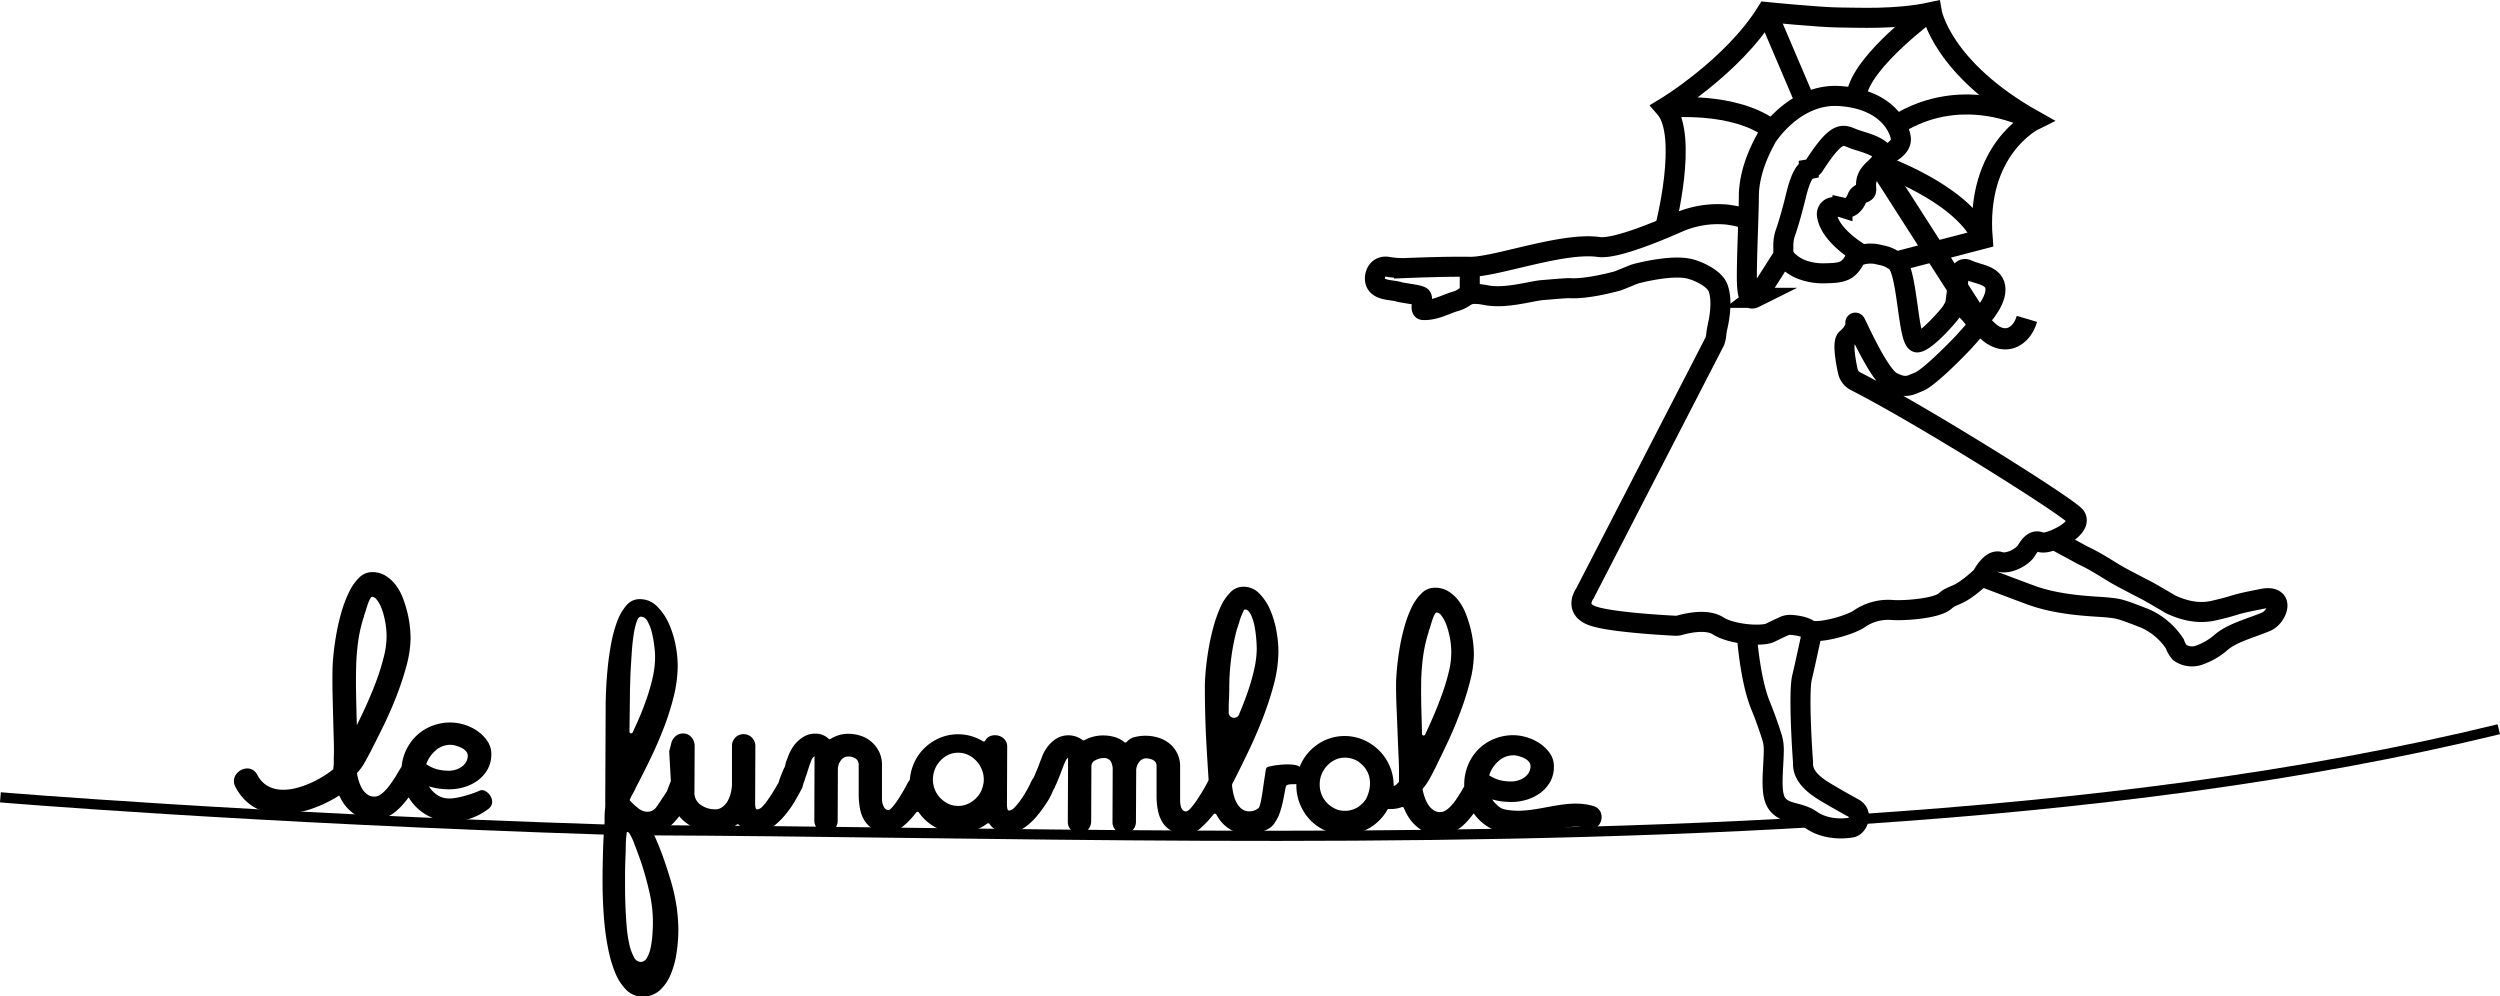
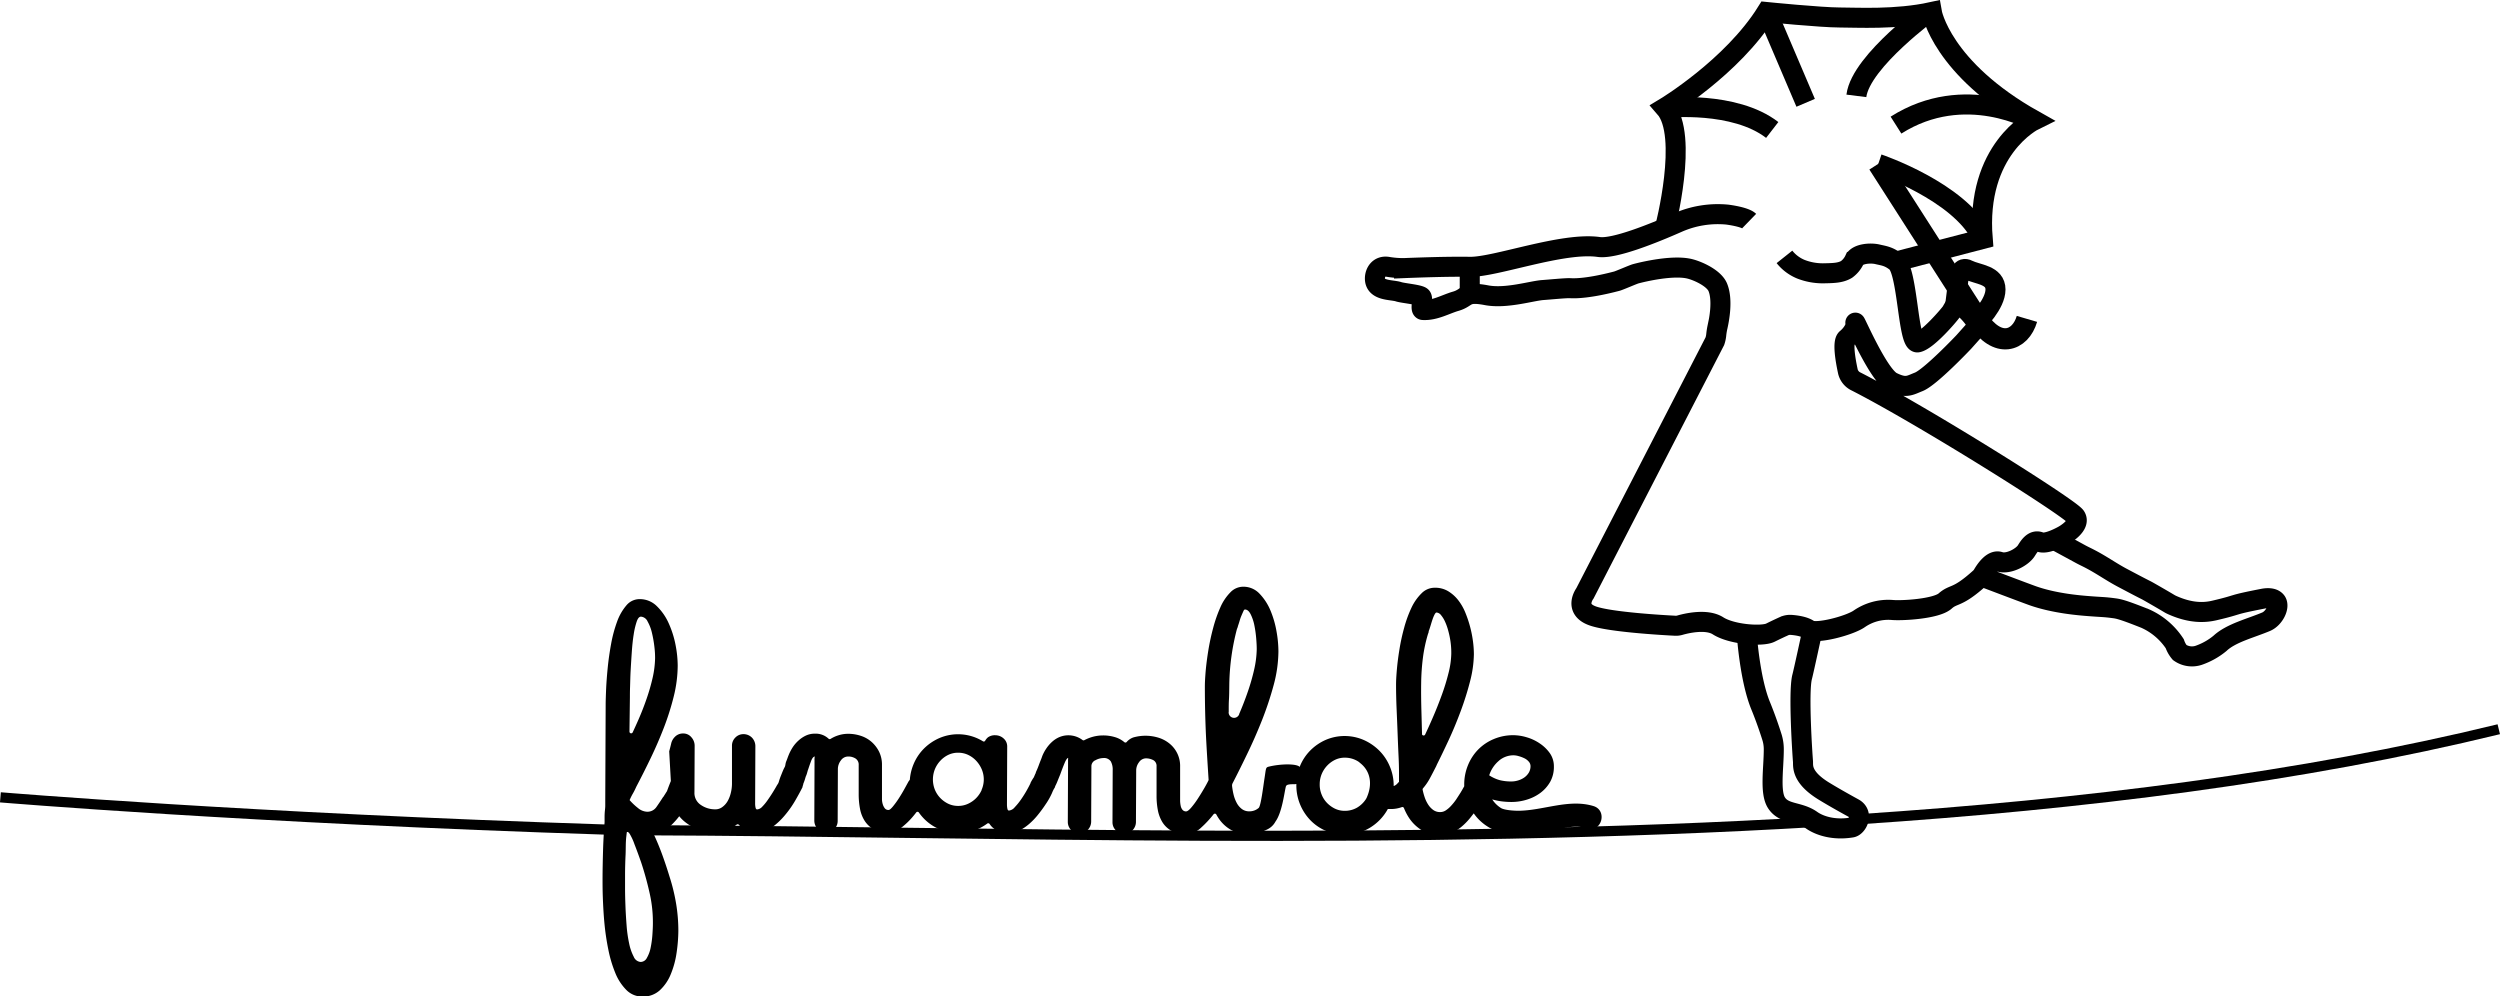
<svg xmlns="http://www.w3.org/2000/svg" id="Livello_1" data-name="Livello 1" viewBox="0 0 737.49 293.88">
  <defs>
    <style>.cls-1,.cls-4{fill:none;stroke:#000;stroke-miterlimit:10}.cls-1{stroke-width:3px}.cls-4{stroke-width:5.91px}</style>
  </defs>
  <g id="_Gruppo_" data-name="&lt;Gruppo&gt;">
-     <path id="_Tracciato_composto_" data-name="&lt;Tracciato composto&gt;" d="M198.55 298c-2 .94-6.63 2.39-9.05 2.34a6.34 6.34 0 01-3.47-1 8.55 8.55 0 01-2.52-2.59 17.44 17.44 0 002.72.63 21.73 21.73 0 003 .25 15.23 15.23 0 004.52-.59 12.93 12.93 0 004.05-1.92 10.49 10.49 0 002.95-3.2 9 9 0 001.19-4.48 6.77 6.77 0 00-1.09-3.92 11.1 11.1 0 00-2.9-3 13.52 13.52 0 00-3.82-1.9 14.33 14.33 0 00-3.89-.69 14.73 14.73 0 00-5.81 1 14 14 0 00-4.69 3 14.52 14.52 0 00-4.26 9c-.49.75-1 1.6-1.55 2.55a3.85 3.85 0 00-.23.38 2.76 2.76 0 01-.24.37c-.42.65-.86 1.3-1.32 1.94a17.83 17.83 0 01-1.48 1.79 8.52 8.52 0 01-1.58 1.33 3.07 3.07 0 01-1.72.5 3.43 3.43 0 01-2-.65 5.78 5.78 0 01-1.48-1.62 9.8 9.8 0 01-1-2.22 16.65 16.65 0 01-.59-2.44 15.92 15.92 0 002.26-3.09c.63-1.13 1.26-2.29 1.89-3.49l.12-.26a2.78 2.78 0 01.12-.26q1.57-3 3.56-7.09t3.7-8.48a89.12 89.12 0 002.91-8.77 33.41 33.41 0 001.26-8 29.52 29.52 0 00-.19-3.68 33.39 33.39 0 00-.74-4.26 35.11 35.11 0 00-1.35-4.31 15.66 15.66 0 00-2.08-3.79 11.1 11.1 0 00-2.94-2.71 7.37 7.37 0 00-3.88-1.11 5.42 5.42 0 00-3.93 1.59 14.76 14.76 0 00-3 4.25 35.55 35.55 0 00-2.25 5.87 62.74 62.74 0 00-1.49 6.37q-.57 3.13-.85 5.89c-.19 1.84-.29 3.29-.31 4.35q-.08 3.4 0 7.23t.19 7.62c.05 2.28.11 4.41.17 6.41s.07 3.8 0 5.41v1.44a10.17 10.17 0 01-.11 1.29v.42c-5.69 4.59-18 10.13-22.45 1.66-2.21-4.2-8.65-.62-6.44 3.58 6.24 11.84 20.91 8.7 30.62 2.51a17.06 17.06 0 001 1.89 12.23 12.23 0 003.63 3.71 10.11 10.11 0 005.5 1.55 8.74 8.74 0 003.38-.57 11.11 11.11 0 002.88-1.65 18.33 18.33 0 002.47-2.37c.55-.63 1.08-1.3 1.61-2a15 15 0 001.83 2.45 14.51 14.51 0 004.48 3.27 13.79 13.79 0 005.59 1.49 18.5 18.5 0 0011.39-3.63c3.31-2.2-.28-6.5-2.29-5.59zm-36.49-27.86c-.07-3-.07-5.81 0-8.49a67.83 67.83 0 01.57-7.45 44.28 44.28 0 011.63-7.27v.07a1.58 1.58 0 00.12-.45 3.16 3.16 0 01.13-.53v.08c.16-.45.33-1 .52-1.62s.38-1.2.57-1.73a8.71 8.71 0 01.6-1.35c.21-.38.39-.56.54-.56a1.82 1.82 0 011.31.75 8.18 8.18 0 011.14 1.8 16.33 16.33 0 01.86 2.33c.23.84.42 1.61.55 2.32a23 23 0 01.43 5.09 25.39 25.39 0 01-.84 5.55 64 64 0 01-2 6.51c-.83 2.25-1.76 4.55-2.79 6.87s-2.08 4.54-3.13 6.64q-.13-4.05-.21-8.52zm23.6 15.88a6.68 6.68 0 014.39-1.51 5.77 5.77 0 011.47.27 10.37 10.37 0 011.66.64 4.15 4.15 0 011.3 1 2 2 0 01.51 1.29 3.68 3.68 0 01-.58 2 4.72 4.72 0 01-1.39 1.39 6.27 6.27 0 01-1.83.81 6.43 6.43 0 01-1.9.24 13.29 13.29 0 01-3.44-.45 11 11 0 01-3.11-1.48 9.32 9.32 0 012.92-4.16z" transform="translate(-57 -64.79)" />
    <path id="_Tracciato_composto_2" data-name="&lt;Tracciato composto&gt;" d="M527.08 302.58c-7.28-2.22-14.81 1.34-22.19 1.38-1.31 0-4.11-.18-5.12-.81a8.41 8.41 0 01-2.57-2.54 18.4 18.4 0 002.72.57 23.87 23.87 0 003 .19 15.18 15.18 0 004.5-.69 13.05 13.05 0 004-2 10.6 10.6 0 002.88-3.26 9 9 0 001.09-4.51 6.74 6.74 0 00-1.17-3.9 11.34 11.34 0 00-3-2.91 13.45 13.45 0 00-3.87-1.82 14.12 14.12 0 00-3.9-.61 14.66 14.66 0 00-5.79 1.14 14 14 0 00-4.62 3.11 14.25 14.25 0 00-3 4.62 14.87 14.87 0 00-1.1 5.75v.45c-.21.37-.43.75-.65 1.16a3.85 3.85 0 00-.23.38 3.85 3.85 0 01-.23.38c-.41.65-.84 1.31-1.29 2a16.65 16.65 0 01-1.45 1.81 8.34 8.34 0 01-1.56 1.36 3 3 0 01-1.71.52 3.38 3.38 0 01-2-.61 5.8 5.8 0 01-1.51-1.6 9.51 9.51 0 01-1.05-2.2 17.78 17.78 0 01-.59-2.19.5.5 0 01.12-.42 16.36 16.36 0 002.05-3c.61-1.13 1.22-2.31 1.83-3.51a1.4 1.4 0 00.11-.27l.12-.26c1-2 2.16-4.4 3.44-7.15s2.45-5.59 3.55-8.54a87.56 87.56 0 002.77-8.81 33.58 33.58 0 001.13-8 30.53 30.53 0 00-.25-3.67 33.44 33.44 0 00-.82-4.25 34.05 34.05 0 00-1.42-4.28 15.41 15.41 0 00-2.14-3.76 11 11 0 00-3-2.66 7.39 7.39 0 00-3.9-1 5.41 5.41 0 00-3.91 1.65 14.71 14.71 0 00-3 4.3 35.38 35.38 0 00-2.14 5.9 59.8 59.8 0 00-1.39 6.4q-.51 3.13-.75 5.9t-.24 4.35q0 3.42.16 7.24c.11 2.55.22 5.09.31 7.61q.13 3.42.27 6.4c.1 2 .14 3.8.13 5.42v2.09c-.19.2-.38.39-.57.6a2.53 2.53 0 01-1 .64v-.08a14.35 14.35 0 00-1.12-5.65 14.5 14.5 0 00-3.08-4.67 15.25 15.25 0 00-4.57-3.16 14.15 14.15 0 00-11.29-.05 14.83 14.83 0 00-4.55 3.13 14.18 14.18 0 00-3.05 4.64c0 .06 0 .12-.07.18-1-1-5.68-.9-9.07-.07-1 .24-.83.43-1.31 3.48-.36 2.27-1.05 8.13-1.72 8.71a4.1 4.1 0 01-2.77 1 3.49 3.49 0 01-2.19-.69 5.42 5.42 0 01-1.51-1.79 10.23 10.23 0 01-.94-2.5 21 21 0 01-.43-2.46 1.49 1.49 0 01.16-.86q2-3.86 4.22-8.48 2.37-4.87 4.44-10.09a98.11 98.11 0 003.45-10.4 39 39 0 001.4-9.88 34.24 34.24 0 00-.54-5.8 28.5 28.5 0 00-1.79-6.25 16 16 0 00-3.24-5 6.49 6.49 0 00-4.8-2.06 5.23 5.23 0 00-3.83 1.69 14.56 14.56 0 00-2.94 4.42 39.94 39.94 0 00-2.11 6.05q-.89 3.33-1.42 6.58t-.79 6.13c-.16 1.92-.24 3.44-.24 4.54q0 7.57.35 15c.22 4.19.48 8.35.75 12.5a.43.43 0 01-.05.25c-.3.62-.71 1.39-1.25 2.32s-1.25 2.1-1.91 3.1a24.61 24.61 0 01-1.94 2.61c-.64.73-1.13 1.09-1.48 1.09a1.31 1.31 0 01-1.06-.46 2.62 2.62 0 01-.53-1.14 8.32 8.32 0 01-.18-1.48V290.96a8.46 8.46 0 00-3-6.71 9.67 9.67 0 00-3.24-1.8 13.11 13.11 0 00-7.56-.12 4.63 4.63 0 00-2 1.38.49.49 0 01-.67 0 7.57 7.57 0 00-2.72-1.46 12.06 12.06 0 00-3.56-.51 11.68 11.68 0 00-3 .4 12.29 12.29 0 00-2.51 1 .49.49 0 01-.55-.06 6.92 6.92 0 00-6.78-.86 7.76 7.76 0 00-2.21 1.43 10.47 10.47 0 00-1.71 2 11.67 11.67 0 00-1.13 2.11l-.18.5a7 7 0 01-.26.67c-.2.51-.43 1.1-.68 1.78s-.54 1.35-.85 2h.08l-.23.45c-.14.34-.27.65-.4.94a13 13 0 00-1 1.7l.07-.07q-.37.82-1.14 2.19c-.51.91-1.07 1.8-1.68 2.68a18.21 18.21 0 01-1.86 2.3 2.56 2.56 0 01-1.71 1c-.26 0-.42-.2-.49-.61a6.12 6.12 0 01-.11-1.21l.07-17a3.1 3.1 0 00-1-2.39 3.6 3.6 0 00-2.42-1 3.47 3.47 0 00-2.24.6 3.43 3.43 0 00-.83 1 .47.47 0 01-.68.17 14 14 0 00-12.88-.92 14.87 14.87 0 00-4.56 3.13 14.34 14.34 0 00-3.05 4.64 14.9 14.9 0 00-1.06 4.46c0 .07-.09.13-.13.19a.76.76 0 01-.15.23.91.91 0 00-.16.23l-1.14 2.08c-.51.93-1.06 1.85-1.64 2.75a25.83 25.83 0 01-1.75 2.42c-.59.71-1 1.06-1.33 1.06a1.34 1.34 0 01-1.06-.46 3.62 3.62 0 01-.6-1.14 5.39 5.39 0 01-.26-1.48V290.54a8.74 8.74 0 00-.81-3.91 9.5 9.5 0 00-2.19-2.92 9 9 0 00-3.17-1.83 11.72 11.72 0 00-3.79-.62 9.29 9.29 0 00-2.88.44 9.78 9.78 0 00-2.32 1.06.5.5 0 01-.61-.07 5.52 5.52 0 00-4-1.47 6.14 6.14 0 00-2.65.55 8.81 8.81 0 00-2.2 1.47 10.22 10.22 0 00-1.72 2 14.06 14.06 0 00-1.18 2.27c-.1.25-.23.58-.38 1s-.28.73-.39 1a4.52 4.52 0 00-.19.8 2.76 2.76 0 01-.19.72 8.64 8.64 0 00-.53 1.09c-.21.48-.41 1-.62 1.52s-.38 1-.53 1.51c-.06.19-.11.34-.15.48a2.61 2.61 0 01-.27.5 5.43 5.43 0 00-.35.57c-.25.45-.62 1.07-1.1 1.85s-1 1.55-1.53 2.3a14.24 14.24 0 01-1.59 1.93 2.29 2.29 0 01-1.49.79c-.25 0-.41-.21-.48-.61a5.56 5.56 0 01-.11-1.21l.07-16.76a3.63 3.63 0 00-1.1-2.69 3.49 3.49 0 00-2.37-.94 3.29 3.29 0 00-2.43 1 3.33 3.33 0 00-1 2.42v11.29a11.46 11.46 0 01-.32 2.53 9.19 9.19 0 01-.91 2.42 5.62 5.62 0 01-1.57 1.81 3.4 3.4 0 01-2.16.71 7.34 7.34 0 01-4.23-1.3 4.2 4.2 0 01-1.88-3.72l.06-13.79a3.73 3.73 0 00-.94-2.42 3.08 3.08 0 00-2.46-1.15 3.3 3.3 0 00-2.43 1 4 4 0 00-1.1 2c-.18.76-.37 1.51-.58 2.27l.49 8.76c-.35.87-.69 1.74-1 2.6-.06.15-.1.28-.15.42a1.34 1.34 0 00-.11.14l-.5.8c-.18.27-.34.54-.5.79v-.08c-.67 1.06-1.34 2.06-2 3a3.21 3.21 0 01-2.7 1.39 4.41 4.41 0 01-2.72-1.08 17.89 17.89 0 01-2.49-2.35c.3-.7.64-1.38 1-2s.69-1.31 1-2q2.07-3.93 4.2-8.35t3.9-9a77 77 0 002.92-9.23 38.28 38.28 0 001.17-9.12 32.68 32.68 0 00-.61-5.95 28.75 28.75 0 00-2-6.41 16.33 16.33 0 00-3.51-5.12 7.09 7.09 0 00-5.1-2.11 5.06 5.06 0 00-3.91 1.84 15.37 15.37 0 00-2.75 4.8 39.31 39.31 0 00-1.76 6.54q-.66 3.6-1 7t-.48 6.4c-.08 2-.13 3.49-.13 4.55l-.12 28.17v1.63c0 .53-.06 1-.11 1.49s-.09 1.2-.09 1.81v1.59c-.21 2.72-.37 5.47-.45 8.25s-.14 5.55-.15 8.33c0 1.56 0 3.51.09 5.83s.22 4.78.46 7.35a73.13 73.13 0 001.14 7.73 37.41 37.41 0 002.06 6.94 15.1 15.1 0 003.23 5 6.57 6.57 0 004.77 2 7.32 7.32 0 005.16-1.88 13.16 13.16 0 003.23-4.76 26.18 26.18 0 001.7-6.28 46.43 46.43 0 00.52-6.43 48.8 48.8 0 00-.65-8 55.57 55.57 0 00-1.94-8c-.65-2.13-1.34-4.23-2.09-6.3a73.8 73.8 0 00-2.87-6.86c1.21-.25 2.59 0 3.65-.63a14.52 14.52 0 002.79-2.44 17.89 17.89 0 001.37-1.63 10.89 10.89 0 001.74 1.72 13 13 0 004.12 2.22 15.18 15.18 0 004.73.78 9.71 9.71 0 003.6-.67 11.24 11.24 0 002.75-1.57.52.52 0 01.7.09 6.5 6.5 0 005.37 2.2 7.3 7.3 0 004.32-1.46 20.74 20.74 0 003.8-3.55 29.89 29.89 0 003.09-4.38q1.33-2.3 2.17-4v-.23a2.06 2.06 0 00.21-.72c.19-.47.36-.91.48-1.32s.18-.61.23-.76a2.9 2.9 0 01.16-.38 6.09 6.09 0 00.26-.79l.27-.95v.08c.26-.81.55-1.65.88-2.54s.7-1.34 1.11-1.39a3.75 3.75 0 00-.08 1.06v1.21l-.06 16.52a3.58 3.58 0 001.09 2.69 3.44 3.44 0 002.37.95 3.29 3.29 0 002.43-1 3.33 3.33 0 001-2.42l.06-15.3a4.19 4.19 0 01.88-2.54 2.59 2.59 0 012.17-1.16 3.91 3.91 0 012.19.61 2.14 2.14 0 01.9 1.9v8.63a23 23 0 00.37 4.17 10 10 0 001.38 3.64 7.49 7.49 0 002.72 2.55 8.86 8.86 0 004.35 1 6 6 0 003.6-1.39 22.22 22.22 0 003.54-3.36c.35-.41.69-.83 1-1.24a.48.48 0 01.79 0 14.49 14.49 0 001.41 1.72 14 14 0 0010.17 4.32 14.69 14.69 0 004.81-.77 14.17 14.17 0 003.78-2 .49.49 0 01.71.14q1.78 2.64 5.77 2.66a6.39 6.39 0 003-.74 14.26 14.26 0 002.85-1.92 20 20 0 002.59-2.68c.81-1 1.55-2 2.21-3a20.66 20.66 0 001.14-1.81c.31-.56.59-1.11.84-1.67a10.56 10.56 0 01.69-1.43v.07a3.7 3.7 0 00.23-.53v-.09a12.47 12.47 0 00.6-1.27c.3-.75.61-1.51.92-2.26.41-1.16.83-2.26 1.26-3.29s.8-1.55 1.11-1.55c-.06 0-.08.28-.08.83v1.29l-.07 16.74a3.38 3.38 0 003.4 3.42 3.48 3.48 0 002.37-.93 3.56 3.56 0 001.12-2.67l.07-16.31a1.93 1.93 0 011.22-1.7 5 5 0 012.28-.63 2.39 2.39 0 012.23 1 5.07 5.07 0 01.55 2.61l-.06 15.3a3.33 3.33 0 001 2.43 3.29 3.29 0 002.43 1 3.39 3.39 0 002.37-.93 3.53 3.53 0 001.12-2.67l.07-15.09a4 4 0 01.84-2.42 2.53 2.53 0 011.99-1.14 4.67 4.67 0 012.24.54 1.93 1.93 0 01.94 1.82v8.64a22.3 22.3 0 00.36 4.17 10.64 10.64 0 001.35 3.64 7.3 7.3 0 002.68 2.55 9 9 0 004.35 1 6.8 6.8 0 004.44-1.95A31.89 31.89 0 00415 305a.49.49 0 01.82.08 13.15 13.15 0 001.08 1.69 10.75 10.75 0 003.55 3 10.9 10.9 0 005.07 1.12 12.41 12.41 0 005.17-1.36 5.32 5.32 0 002.56-2.37c1.92-2.63 2.59-8.32 3.05-10.25.12-.48.43-.62 1-.71.78-.13 1.38 0 2.12-.13v.33a14.55 14.55 0 001.07 5.61 14.93 14.93 0 003 4.67 14 14 0 0010.15 4.32 14.1 14.1 0 007.43-2 14.67 14.67 0 005.33-5.55h.91a9.44 9.44 0 003.22-.56.49.49 0 01.63.28 16.07 16.07 0 001.44 2.8 12.12 12.12 0 003.69 3.65 10.21 10.21 0 005.53 1.46 8.9 8.9 0 003.37-.63 11.53 11.53 0 002.85-1.69 18.5 18.5 0 002.43-2.42c.44-.52.85-1.07 1.28-1.61a14.12 14.12 0 001.39 1.7 14.46 14.46 0 004.55 3.18 13.47 13.47 0 005.57 1.17h1.63a47.59 47.59 0 009.53-.85c3.7-.78 7.06-1.93 10.84-.77 4.22 1.31 6.02-5.29 1.82-6.58zm-284.26-32.13c0-.66 0-1.69.05-3.11s.07-3.06.17-4.81.21-3.55.34-5.44.31-3.61.56-5.15a22.05 22.05 0 01.88-3.77c.34-1 .76-1.47 1.27-1.47a2.35 2.35 0 011.95 1.43 12.65 12.65 0 011.28 3.35 33.89 33.89 0 01.71 4 27.41 27.41 0 01.22 3.41 28.74 28.74 0 01-.72 5.82 58.75 58.75 0 01-1.75 6.11c-.71 2.07-1.5 4.11-2.39 6.15-.57 1.31-1.16 2.6-1.75 3.87a.5.5 0 01-.95-.22zm6.78 66.74c0 1-.06 2.1-.15 3.41a28.6 28.6 0 01-.51 3.74 9.65 9.65 0 01-1.1 3 2.1 2.1 0 01-1.87 1.22 2.38 2.38 0 01-2-1.5 14.73 14.73 0 01-1.36-3.88 38.71 38.71 0 01-.76-5.31c-.15-1.95-.27-3.86-.34-5.72s-.12-3.62-.12-5.23v-3.87q0-3 .16-6.24c.08-2.2 0-3.13.18-5 .2-1.6.12-1.59.37-1.63s.75.77.54.4a16.48 16.48 0 011.52 3.24c.69 1.75 1.34 3.56 2 5.44a92.86 92.86 0 012.53 9.24 38.61 38.61 0 01.91 8.69zm97-39.38a8.11 8.11 0 01-1.66 2.44 8 8 0 01-2.41 1.67 6.83 6.83 0 01-3 .61 6.7 6.7 0 01-2.91-.69 8.18 8.18 0 01-2.32-1.73 7.78 7.78 0 01-1.56-2.48 8.15 8.15 0 01.08-6 8.13 8.13 0 011.62-2.47 7.83 7.83 0 012.37-1.72 6.63 6.63 0 012.93-.6 6.76 6.76 0 012.94.68 7.75 7.75 0 012.36 1.77 8.77 8.77 0 011.6 2.52 7.66 7.66 0 01-.08 6zm72.87-23v-.66c0-1 0-2 .07-3.07s.08-2.56.1-4.43a68 68 0 012.26-16.33c.05-.1.1-.23.16-.38s.1-.32.15-.53q.24-.67.48-1.5a12.21 12.21 0 01.55-1.55c.2-.48.39-.89.54-1.24s.31-.53.47-.53c.65 0 1.21.47 1.68 1.39a13 13 0 011.1 3.27 32.86 32.86 0 01.55 3.91c.11 1.34.16 2.41.15 3.22a29.47 29.47 0 01-.76 5.94 61.41 61.41 0 01-1.87 6.52c-.76 2.22-1.61 4.4-2.54 6.56v.07a1.6 1.6 0 01-3.11-.63zm40.74 25.21a4.74 4.74 0 01-.29.54 8 8 0 01-2.61 2.49 7.17 7.17 0 01-3.68.93 6.56 6.56 0 01-2.91-.68 8.42 8.42 0 01-2.33-1.73 7.58 7.58 0 01-1.55-2.48 7.71 7.71 0 01-.53-3 7.86 7.86 0 01.6-3 8.21 8.21 0 011.63-2.48 8 8 0 012.37-1.71 6.59 6.59 0 012.92-.6 7.28 7.28 0 013.95 1.2c.11.08.52.43.63.52 2.88 2.37 3.51 6.13 1.78 10.03zm16.28-18.7q-.08-3.15-.17-6.5c-.09-3-.12-5.81-.08-8.49a65.31 65.31 0 01.51-7.45 43.31 43.31 0 011.57-7.29v.07a1.58 1.58 0 00.12-.45 3.22 3.22 0 01.12-.53v.08c.16-.46.33-1 .52-1.63s.36-1.2.55-1.73a9.41 9.41 0 01.58-1.36c.21-.37.39-.56.54-.56a1.83 1.83 0 011.32.74 8.25 8.25 0 011.13 1.78 16.35 16.35 0 01.88 2.33c.24.83.43 1.61.57 2.31a23.46 23.46 0 01.47 5.08 25.11 25.11 0 01-.8 5.56 62.61 62.61 0 01-2 6.53c-.82 2.26-1.73 4.56-2.75 6.89-.72 1.67-1.45 3.27-2.18 4.82a.5.5 0 01-.92-.17zm22.66 7.9a6.6 6.6 0 014.35-1.62 5.7 5.7 0 011.48.24 9.54 9.54 0 011.67.62 3.89 3.89 0 011.32 1 2 2 0 01.53 1.29 3.72 3.72 0 01-.53 2 4.76 4.76 0 01-1.36 1.43 6.31 6.31 0 01-1.82.85 6.85 6.85 0 01-1.89.29 14.1 14.1 0 01-3.45-.38 11.18 11.18 0 01-3.14-1.43 9.28 9.28 0 012.82-4.26z" transform="translate(-57 -64.79)" />
  </g>
  <path id="_Tracciato_" data-name="&lt;Tracciato&gt;" class="cls-1" d="M605.39 306.46c66.17-4.38 130.79-12.39 188.74-26.55" transform="translate(-57 -64.79)" />
  <path id="_Tracciato_2" data-name="&lt;Tracciato&gt;" class="cls-1" d="M247.1 309.71c98.73.35 225 4.78 346.9-2.53" transform="translate(-57 -64.79)" />
  <path id="_Tracciato_3" data-name="&lt;Tracciato&gt;" d="M179.57 244.7l11 .34" stroke-width="1.05" fill="none" stroke="#000" stroke-miterlimit="10" />
  <path id="_Tracciato_4" data-name="&lt;Tracciato&gt;" class="cls-1" d="M57.12 300s72.77 6.12 179.45 9.54" transform="translate(-57 -64.79)" />
  <g id="_Gruppo_2" data-name="&lt;Gruppo&gt;">
    <path id="_Tracciato_5" data-name="&lt;Tracciato&gt;" d="M597.94 94.07c-1.94 6.6-8.65 9-14.55 0l-2.3-3.59-27-42.15" stroke-width="6.25" fill="none" stroke="#000" stroke-miterlimit="10" />
    <path id="_Tracciato_6" data-name="&lt;Tracciato&gt;" class="cls-4" d="M572.31 252s.85 13.15 4.08 21c1.48 3.6 2.66 7.13 3.3 9.15a12 12 0 01.57 3.71c0 5.6-1.2 12.63.79 15.74 2.24 3.5 6.61 2.47 10.35 5.13 2.12 1.51 6.31 3.08 11.83 2.17 1.68-.28 3.55-4.06.63-5.68-1.55-.85-5.45-3-8.55-4.89-7.23-4.33-6.32-7.75-6.44-9s-1.41-20.18-.26-24.8c.39-1.41 2.79-12.53 2.79-12.53" transform="translate(-57 -64.79)" />
    <path id="_Tracciato_7" data-name="&lt;Tracciato&gt;" class="cls-4" d="M641.59 234.87s11.88 4.52 15 5.64c6.55 2.33 14.23 2.9 16.7 3.09 1.27.1 2.66.19 4 .27 1.08.07 2.1.18 3 .3 1.48.2 2.27.2 9.51 3.08a20.29 20.29 0 018.74 7.43 8 8 0 001.47 2.61 6.31 6.31 0 005.55.83 20.35 20.35 0 006.31-3.53c3.29-3.08 9.08-4.47 13.67-6.41 2.3-1 4-4.32 3-5.9-.62-.92-2-1.26-4-.87-10.26 2-6.26 1.58-14.27 3.46-2.95.7-7 .88-12.51-1.6-1-.47 0 0-5.59-3.21-3.5-2 0 0-8.85-4.7-3.82-2-6.64-4.18-10.92-6.27-.65-.32-1.3-.64-1.94-1l-7.54-4.09" transform="translate(-57 -64.79)" />
    <path id="_Tracciato_8" data-name="&lt;Tracciato&gt;" class="cls-4" d="M548.15 132.1s7.15-27.38 0-35.53c0 0 19.84-11.93 30-28.23 0 0 16 1.6 21.53 1.61 5.1 0 16.59.71 27.19-1.61 0 0 2.83 16.62 30.15 31.94 0 0-17.34 8.52-15.13 35l-26.28 6.85" transform="translate(-57 -64.79)" />
    <path id="_Tracciato_9" data-name="&lt;Tracciato&gt;" class="cls-4" d="M633.77 154.82s.81-6.57.93-7.45c.23-1.68.9-4 2.81-3 2.92 1.45 8.15 1.45 8.15 5.82s-5.33 9.45-5.33 9.45" transform="translate(-57 -64.79)" />
-     <path id="_Tracciato_10" data-name="&lt;Tracciato&gt;" class="cls-4" d="M612.48 110.87s5.82-1.92 5.24-5.47-4.66-11.4-18.05-12.28C587 92.29 579 104 578.2 105.29l-.12.23c-.58 1.21-5.2 8.81-5.18 17.39 0 4.21-.55 16-.59 23.14 0 5.84.62 7.44 2.3 6.6a7.82 7.82 0 002.19-2.6l5.74-9a2.16 2.16 0 00.54-1.43V137a10.84 10.84 0 01.63-3.61c.64-1.81 1.73-5.28 3.16-11.14s2.86-7.34 3.71-7.52a2.34 2.34 0 001.55-1c7.33-11.38 8.69-9 12.06-7.84 2.27.81 8.87 2.33 8.29 5s-3.1 3.53-4.36 5.82-.15 4.11-.83 4.68a2.31 2.31 0 01-1 .43 2.08 2.08 0 00-1.45 1.3c-.52 1.41-1.75 3.5-4.32 2.91a5.54 5.54 0 00-3.31 0 2.1 2.1 0 00-1.27 2.25c.91 6.38 10.44 11.63 10.44 11.63" transform="translate(-57 -64.79)" />
    <path id="_Tracciato_11" data-name="&lt;Tracciato&gt;" class="cls-4" d="M548.8 96.59s19.86-2.07 31 6.54" transform="translate(-57 -64.79)" />
    <path id="_Tracciato_12" data-name="&lt;Tracciato&gt;" class="cls-4" d="M624.83 69.13c3.15-2-18.89 13.43-20.21 23.94" transform="translate(-57 -64.79)" />
    <path id="_Tracciato_13" data-name="&lt;Tracciato&gt;" class="cls-4" d="M657.06 100.5s-20.33-11.76-40.75 1.2" transform="translate(-57 -64.79)" />
    <path id="_Tracciato_14" data-name="&lt;Tracciato&gt;" class="cls-4" d="M611.08 113.16s24 8.12 30.47 21.47" transform="translate(-57 -64.79)" />
    <path id="_Tracciato_15" data-name="&lt;Tracciato&gt;" class="cls-4" d="M521.38 3.88l11.28 26.45" />
    <path id="_Tracciato_16" data-name="&lt;Tracciato&gt;" class="cls-4" d="M573 130c-1.32-1.28-6.52-1.91-6.52-1.91a29.3 29.3 0 00-14.48 2.34c-7.37 3.26-18.82 7.87-23.38 7.22-10.72-1.52-30.49 6-38.08 5.85-6-.11-14.73.19-19.35.38a27.2 27.2 0 01-4.85-.39c-2.53-.38-3.74 1.62-3.75 3.44 0 3.78 4.94 3.25 7 3.93 1.26.41 6 .83 6.69 1.45s-.48 3.87.49 3.93c3.47.21 6.73-1.74 9.66-2.58 3.68-1.06 2.56-3 9.06-1.78 5.77 1.11 13.31-1.29 16.67-1.53 1.92-.13 6.59-.59 7.89-.55.43 0 4.25.47 13.92-2.07.75-.2 4.76-1.95 5.51-2.16 2.23-.61 11.14-2.72 16.07-1.45 2.59.67 7 2.75 8.15 5.33 1.58 3.7.49 9.54-.09 12a21 21 0 00-.34 2.25 8.39 8.39 0 01-.39 1.74l-38.32 74.37s-3.5 4.66 2.33 6.69c5.14 1.81 20.75 2.7 24.3 2.88a4 4 0 001.33-.15c1.91-.55 7.88-2 11.3.18 4.11 2.62 13.13 3.21 15.46 2 1.46-.73 3-1.45 4-1.9a4.24 4.24 0 012.08-.38c1.43.1 3.89.42 5.27 1.41 2 1.45 11.94-1.17 14.85-3.2a15.08 15.08 0 019.6-2.62c2.91.29 13.1-.29 15.72-2.62s3.45-.67 10.22-6.77a4.46 4.46 0 00.84-1c.76-1.31 2.85-4.52 5-3.83 2.62.88 6.69-1.38 7.86-3.2.65-1 2-3.49 4.07-2.62s7-2 7-2 5.24-2.92 3.49-5.53-45.69-30.15-64.87-39.88a4.37 4.37 0 01-2.31-3c-.66-3.06-1.63-8.54-.39-9.58 1.75-1.45 2.91-3.49 2.62-4.66s6.74 15.39 10.82 17.43 5.24 1 7.81 0c3.44-1.3 13.34-11.78 13.34-11.78l4-4.48c.79-.89-5.35-8.25-6.63-6.19-.88 1.4-.9 1.54-1.06 1.78-.59.88-7 8.44-9.9 9s-2.87-20.9-6.36-23.7c-2.22-1.77-3.74-1.85-5.46-2.27-2-.49-5.8-.25-6.8 1.55a7.47 7.47 0 01-2.34 2.88c-1.84 1.11-4 1.11-6.94 1.17a17.84 17.84 0 01-6.55-1.21 12 12 0 01-4.85-3.64" transform="translate(-57 -64.79)" />
    <path id="_Tracciato_17" data-name="&lt;Tracciato&gt;" class="cls-4" d="M433.57 78.71v8.16" />
  </g>
</svg>